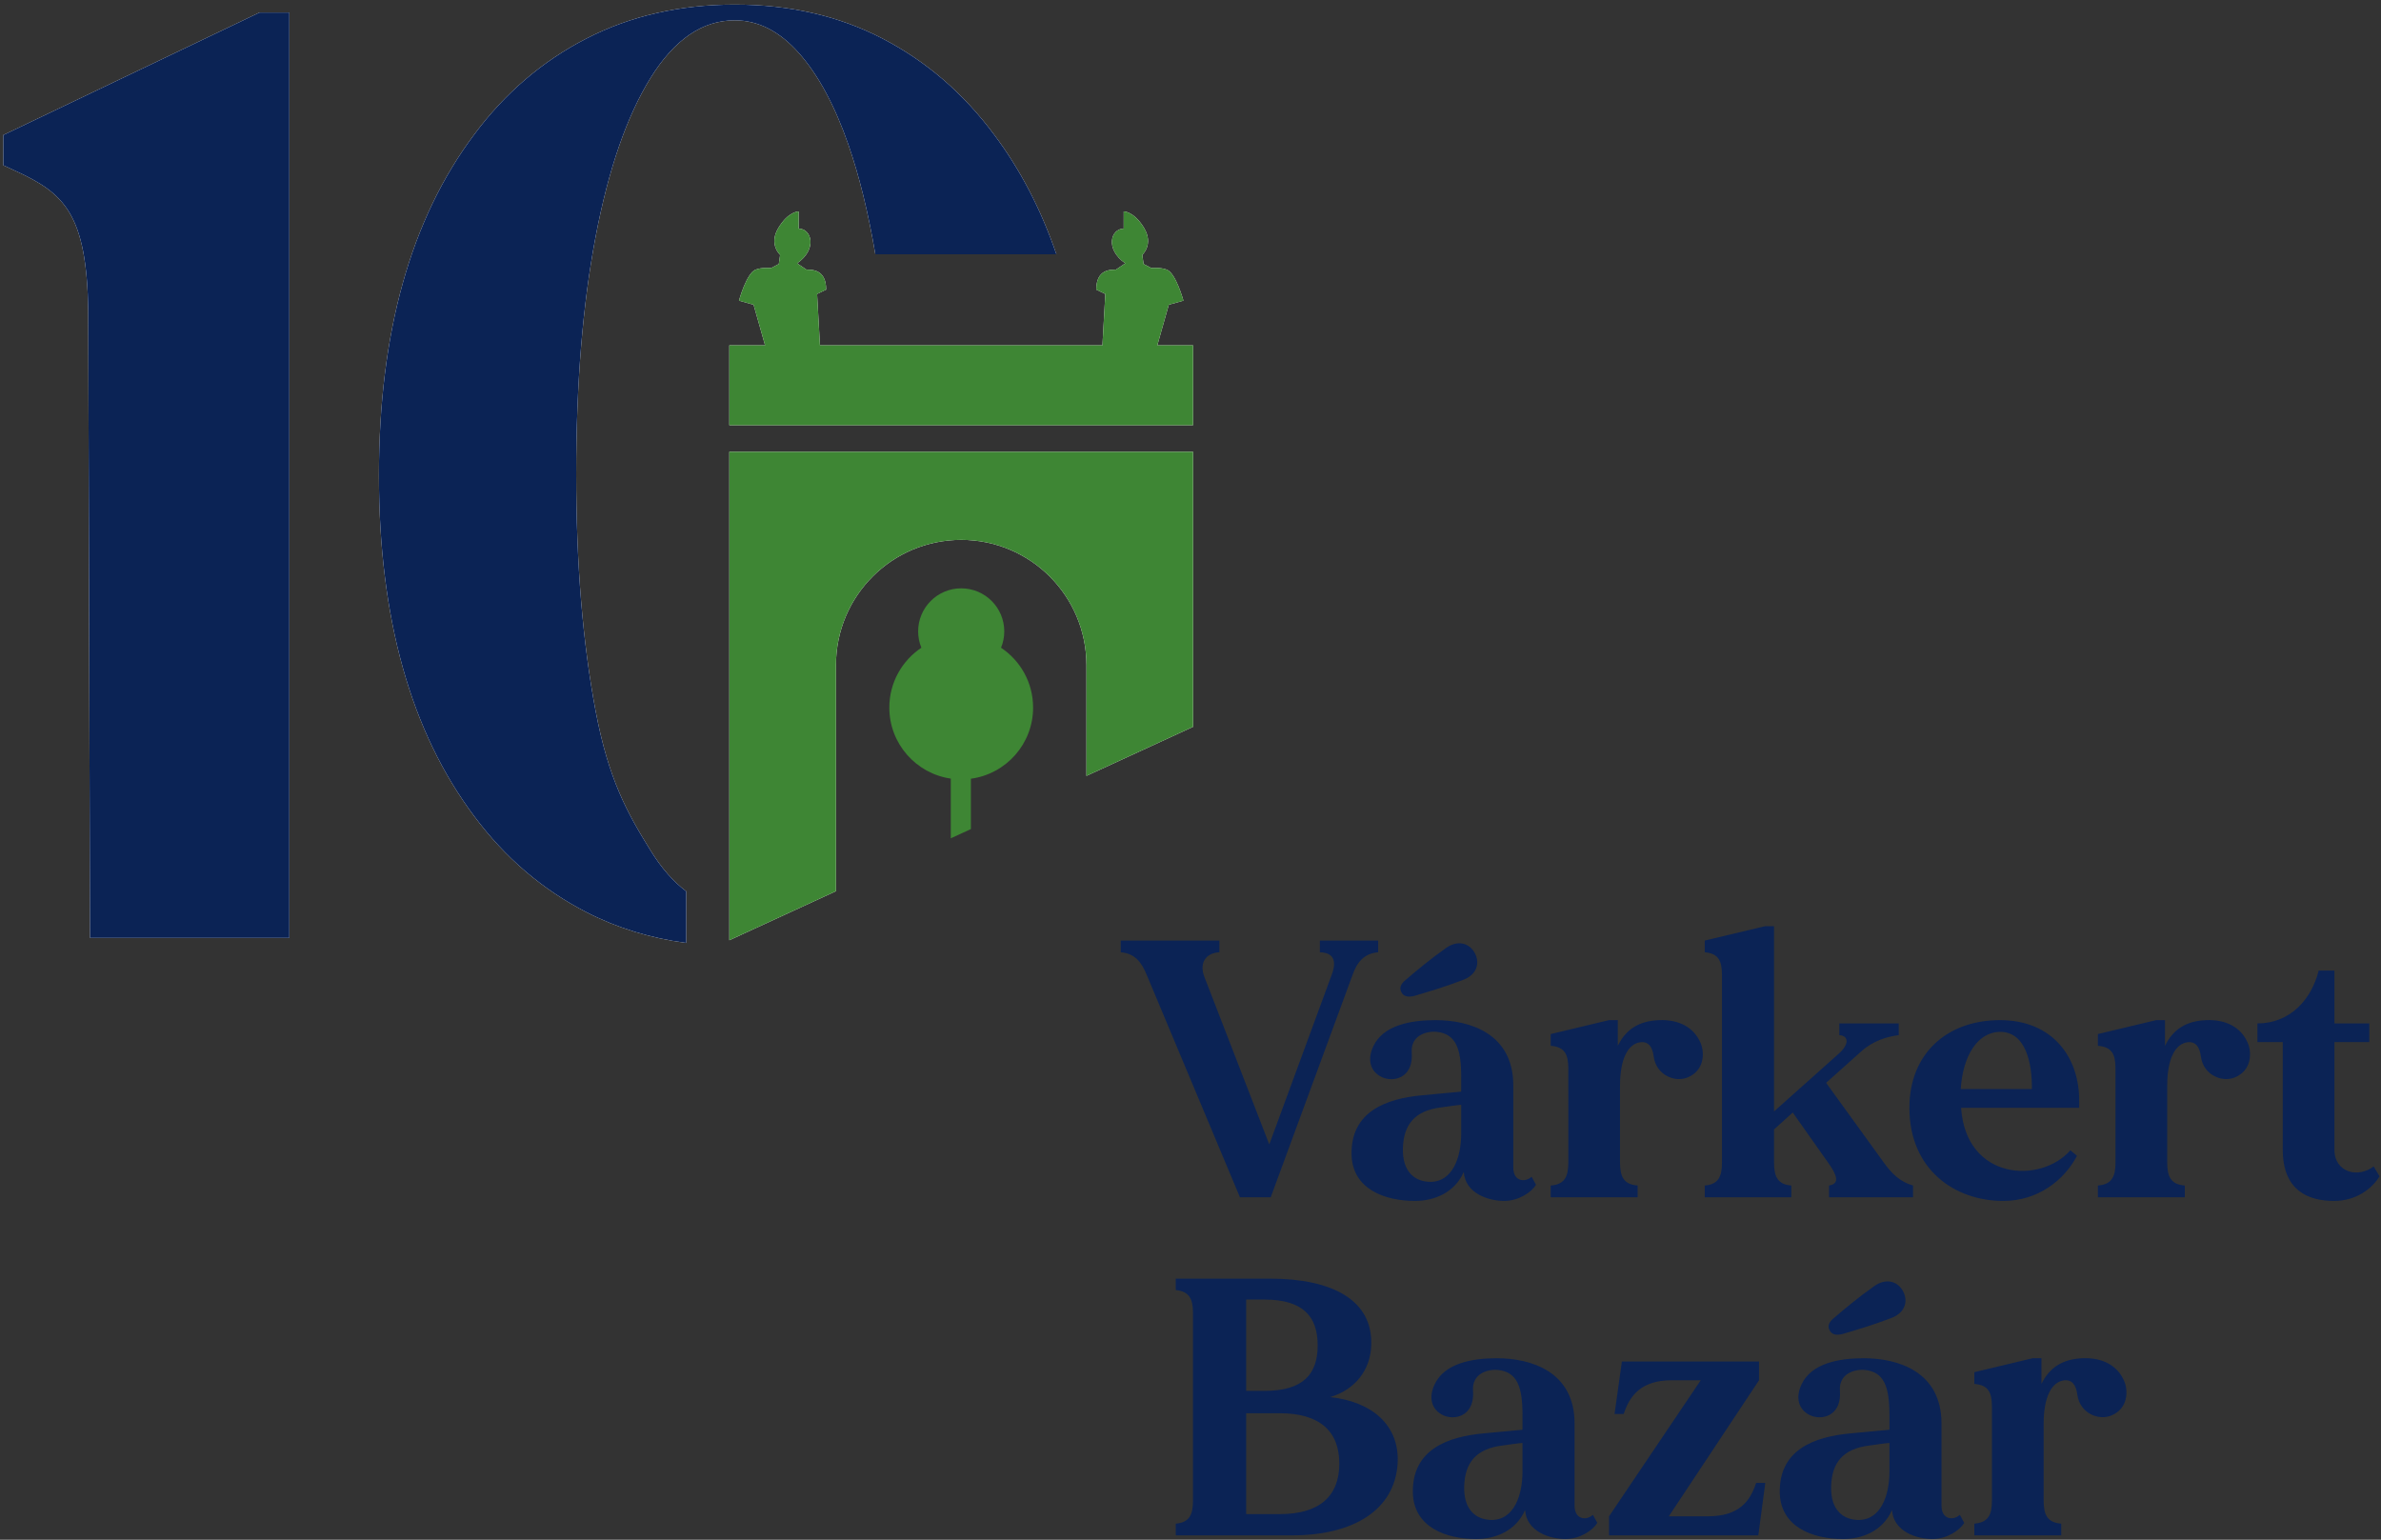
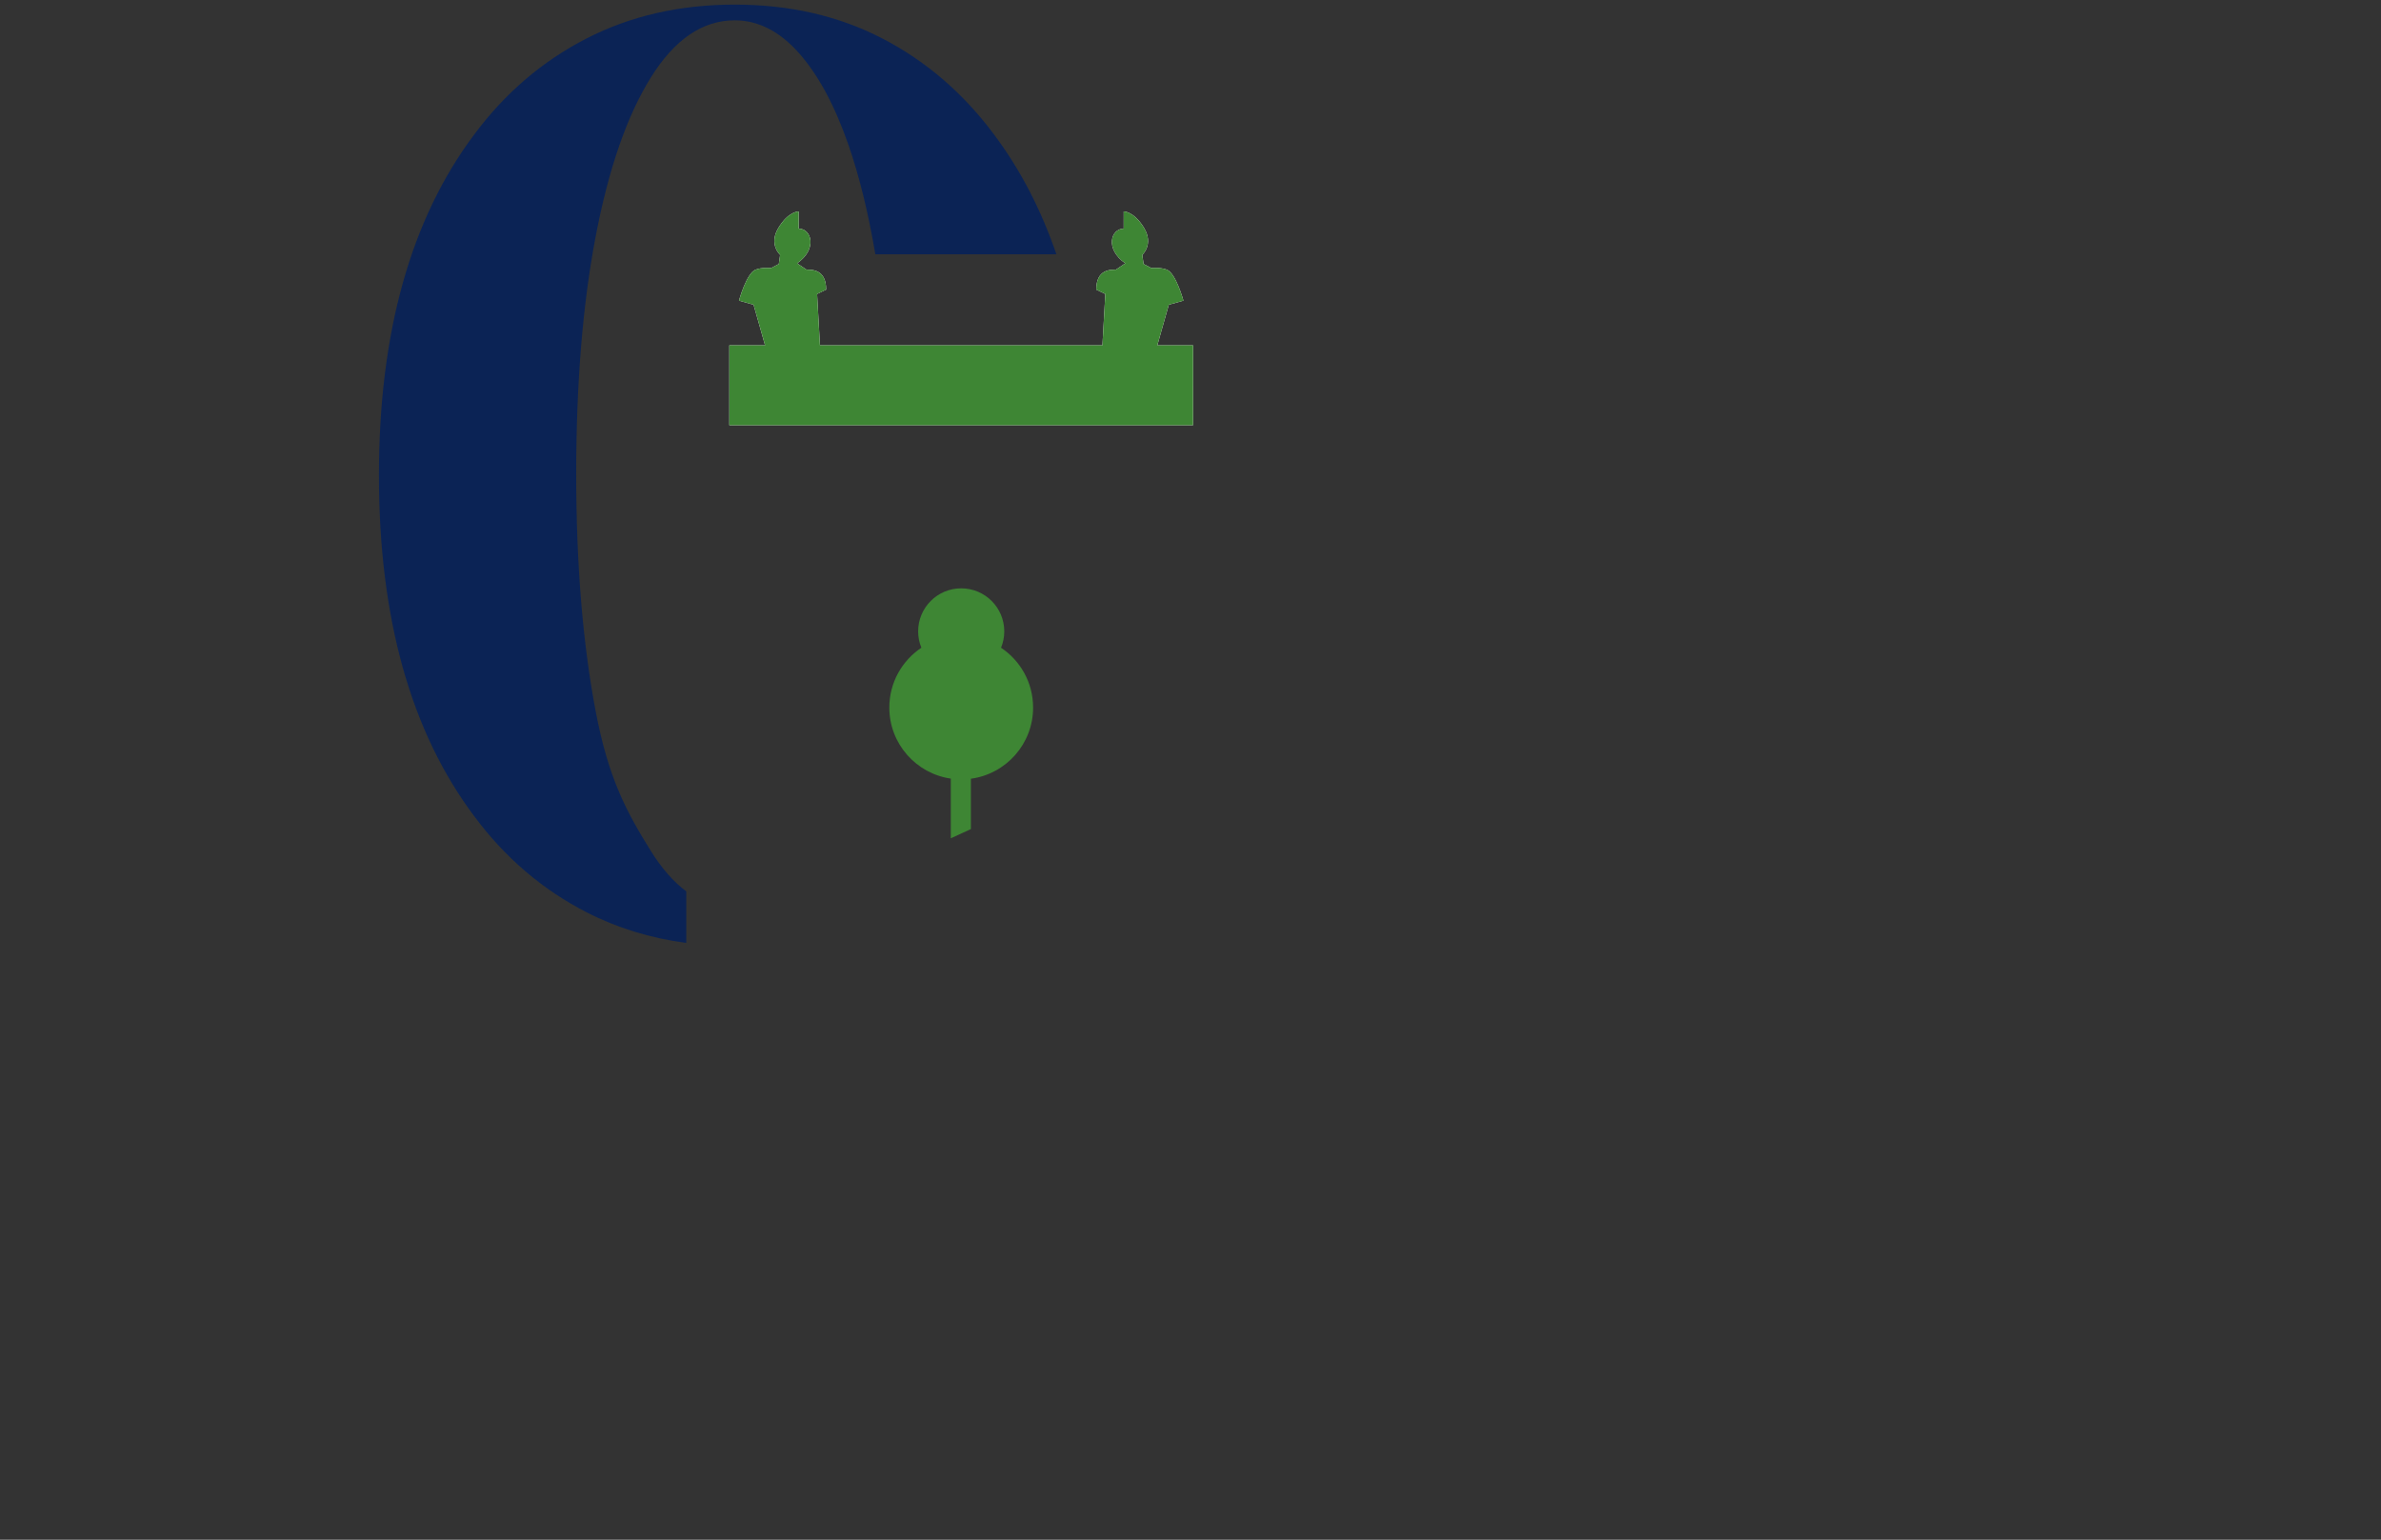
<svg xmlns="http://www.w3.org/2000/svg" xmlns:xlink="http://www.w3.org/1999/xlink" width="501" height="324">
  <rect width="100%" height="100%" fill="#333333" stroke="none" />
  <style>.B{fill-rule:nonzero}</style>
  <g fill-rule="evenodd">
    <use xlink:href="#B" fill="#fff" class="B" />
    <use xlink:href="#B" fill="#0b2355" />
    <use xlink:href="#C" fill="#fff" class="B" />
    <g fill="#3e8634">
      <use xlink:href="#C" />
      <path d="M217.38 148.885c0-5.255-2.68-9.879-6.747-12.591.435-1.059.683-2.217.683-3.434 0-5.004-4.057-9.062-9.063-9.062s-9.063 4.057-9.063 9.062c0 1.217.248 2.375.684 3.434-4.065 2.712-6.747 7.336-6.747 12.591 0 7.608 5.624 13.887 12.936 14.95v12.563l4.227-1.946v-10.593c7.389-.997 13.091-7.312 13.091-14.974" class="B" />
    </g>
    <use xlink:href="#D" fill="#fff" class="B" />
    <use xlink:href="#D" fill="#3e8634" />
-     <path d="M209.095 28.215c-6.454-8.658-14.26-15.362-23.427-20.117S166.144.969 154.601.969s-21.943 2.379-31.194 7.13-17.105 11.459-23.555 20.117c-13.413 17.825-20.117 41.763-20.117 71.81s6.704 53.985 20.117 71.81c6.45 8.658 14.3 15.366 23.555 20.117 6.44 3.308 13.44 5.458 20.993 6.462v-10.858c-2.689-2.001-5.189-4.852-7.497-8.571-5.009-8.061-8.873-15.084-11.586-29.432s-4.074-30.94-4.074-49.784c0-19.01 1.356-35.65 4.074-49.911s6.577-25.42 11.586-33.485 10.906-12.096 17.698-12.096c4.922 0 9.422 2.291 13.496 6.876s7.552 11.038 10.441 19.353c2.281 6.578 4.162 14.247 5.648 22.998h38.097c-3.246-9.478-7.638-17.913-13.188-25.291" fill="#fff" class="B" />
    <g fill="#0b2355">
-       <path d="M209.095 28.215c-6.454-8.658-14.26-15.362-23.427-20.117S166.144.969 154.601.969s-21.943 2.379-31.194 7.13-17.105 11.459-23.555 20.117c-13.413 17.825-20.117 41.763-20.117 71.81s6.704 53.985 20.117 71.81c6.45 8.658 14.3 15.366 23.555 20.117 6.44 3.308 13.44 5.458 20.993 6.462v-10.858c-2.689-2.001-5.189-4.852-7.497-8.571-5.009-8.061-8.873-15.084-11.586-29.432s-4.074-30.94-4.074-49.784c0-19.01 1.356-35.65 4.074-49.911s6.577-25.42 11.586-33.485 10.906-12.096 17.698-12.096c4.922 0 9.422 2.291 13.496 6.876s7.552 11.038 10.441 19.353c2.281 6.578 4.162 14.247 5.648 22.998h38.097c-3.246-9.478-7.638-17.913-13.188-25.291z" />
-       <path d="M289.992 197.909v2.469c-2.855.232-4.398 1.929-5.402 4.784l-17.208 46.762h-6.481l-19.602-46.762c-1.156-2.855-2.622-4.553-5.477-4.784v-2.469h20.757v2.469c-3.01.154-4.244 2.392-3.162 5.17l13.657 35.263 13.119-35.649c1.156-3.01.386-4.707-2.47-4.784v-2.469h12.269zm33.211 51.393c-.927 1.543-3.628 3.396-6.713 3.396-3.242 0-8.18-1.545-8.489-6.097-1.929 4.398-6.25 6.097-10.263 6.097-6.481 0-13.117-2.547-13.349-9.646-.232-9.184 7.331-11.885 14.816-12.578l8.256-.772v-3.164c0-5.941-1.156-8.95-5.093-9.414-2.238-.232-5.555.772-5.323 4.321.384 4.861-3.087 6.251-5.788 5.402-2.624-.925-3.782-3.471-2.315-6.636 2.083-4.553 8.026-5.556 13.117-5.556 7.178 0 16.36 2.778 16.36 13.737v17.285c0 3.008 2.547 3.162 3.858 1.929l.927 1.697zm-15.279-43.135c-4.012 1.543-7.485 2.547-10.341 3.394-1.234.309-2.238.154-2.701-.772-.538-.925-.077-1.851.927-2.622 2.237-1.93 5.016-4.245 8.489-6.715 2.315-1.62 4.784-1.156 6.018 1.081 1.235 2.315.231 4.63-2.392 5.634m-.463 32.331v-6.018c-1.079.077-2.469.309-4.244.54-5.556.693-7.871 3.626-8.025 8.564-.155 5.093 2.624 7.176 6.019 7.099 4.321-.154 6.25-4.939 6.25-10.186m47.693-11.805c-2.701 1.158-6.638-.463-7.176-4.321-.309-2.315-1.236-3.164-2.624-3.087-2.856.232-4.477 3.628-4.477 9.184v16.127c0 3.01.772 4.63 3.705 4.861v2.469h-18.289v-2.469c2.933-.232 3.705-1.852 3.705-4.861V224.84c0-3.01-.772-4.553-3.705-4.784v-2.469l12.269-2.933h1.853v5.402c1.697-3.473 4.475-5.248 8.719-5.402 4.166-.154 7.331 1.543 8.721 4.861.847 2.083.77 5.711-2.701 7.176m47.38 22.765v2.469h-17.671v-2.469c2.315-.386 1.697-2.16-.232-4.861l-7.408-10.495-3.936 3.551v6.944c0 3.01.772 4.63 3.628 4.861v2.469h-18.212v-2.469c2.855-.232 3.628-1.852 3.628-4.861v-39.432c0-3.01-.772-4.553-3.628-4.784v-2.469l12.655-3.01h1.929v38.968l13.659-12.192c2.006-1.774 2.238-3.703.077-3.858v-2.469h12.501v2.469c-2.47.309-5.402 1.156-7.949 3.472l-7.331 6.56 12.115 16.745c1.774 2.469 3.473 4.089 6.174 4.861m34.959-16.358h-24.847c1.004 15.2 16.669 16.127 22.996 8.95l1.39 1.159c-2.701 5.168-8.257 9.491-15.511 9.491-10.263 0-19.754-6.638-19.754-19.6 0-11.422 7.948-18.444 19.059-18.444 11.036 0 16.822 7.794 16.668 17.285v1.158zm-24.925-3.937h14.97c.077-5.325-1.234-12.192-6.867-12.037-4.475.154-7.64 4.861-8.103 12.037m57.724-2.469c-2.701 1.158-6.638-.463-7.176-4.321-.309-2.315-1.236-3.164-2.624-3.087-2.856.232-4.477 3.628-4.477 9.184v16.127c0 3.01.772 4.63 3.705 4.861v2.469H441.43v-2.469c2.933-.232 3.705-1.852 3.705-4.861V224.84c0-3.01-.772-4.553-3.705-4.784v-2.469l12.269-2.933h1.853v5.402c1.697-3.473 4.475-5.248 8.719-5.402 4.166-.154 7.331 1.543 8.721 4.861.848 2.083.77 5.711-2.701 7.176m30.404 20.836c-1.62 2.624-4.938 5.17-9.568 5.17-5.325 0-10.802-2.083-10.802-10.804v-22.61H475v-3.935c6.79 0 11.343-4.939 12.887-11.113h3.317v11.113h7.331v3.935h-7.331v22.61c0 2.546 1.313 3.935 2.933 4.552 1.774.618 3.782.155 5.325-1.002l1.234 2.083zm-206.612 60.42c-.618 9.877-9.414 15.125-22.224 15.125h-24.461v-2.47c2.855-.231 3.626-1.852 3.626-4.861v-39.432c0-3.01-.771-4.552-3.626-4.861v-2.392h19.909c12.808 0 21.606 4.398 21.22 14.044-.154 5.17-3.396 9.337-8.642 10.881 8.719.925 14.661 5.863 14.198 13.966m-28.012-34.493h-3.858v19.214h3.858c8.257 0 11.19-3.626 11.19-9.568s-2.933-9.645-11.19-9.645m15.742 34.493c0-6.867-4.243-10.572-12.501-10.572h-7.099v21.222h7.099c8.257 0 12.501-3.705 12.501-10.649m54.288 12.499c-.927 1.543-3.628 3.396-6.713 3.396-3.242 0-8.18-1.545-8.489-6.097-1.929 4.398-6.25 6.097-10.263 6.097-6.481 0-13.117-2.547-13.349-9.645-.232-9.184 7.331-11.885 14.816-12.578l8.255-.772v-3.164c0-5.941-1.156-8.95-5.093-9.414-2.238-.232-5.555.772-5.323 4.321.384 4.861-3.087 6.251-5.788 5.402-2.624-.925-3.782-3.471-2.315-6.636 2.083-4.553 8.026-5.556 13.119-5.556 7.176 0 16.358 2.778 16.358 13.737v17.285c0 3.008 2.547 3.162 3.858 1.929l.927 1.697zm-15.743-10.804v-6.018c-1.079.077-2.469.309-4.244.541-5.556.693-7.871 3.626-8.025 8.564-.155 5.093 2.624 7.176 6.019 7.099 4.321-.154 6.25-4.939 6.25-10.186m51.084 2.392l-1.465 11.036h-31.408v-4.012l19.293-28.63h-6.097c-6.404 0-8.873 3.242-10.109 7.099h-1.929l1.542-11.034h28.861v3.935l-18.984 28.63h8.257c6.481 0 8.873-3.164 10.109-7.024h1.929zm41.865 8.412c-.927 1.543-3.628 3.396-6.713 3.396-3.242 0-8.18-1.545-8.489-6.097-1.929 4.398-6.25 6.097-10.263 6.097-6.481 0-13.117-2.547-13.349-9.645-.231-9.184 7.331-11.885 14.816-12.578l8.255-.772v-3.164c0-5.941-1.156-8.95-5.093-9.414-2.238-.232-5.555.772-5.323 4.321.384 4.861-3.087 6.251-5.788 5.402-2.624-.925-3.782-3.471-2.315-6.636 2.083-4.553 8.026-5.556 13.117-5.556 7.178 0 16.36 2.778 16.36 13.737v17.285c0 3.008 2.547 3.162 3.858 1.929l.927 1.697zm-15.279-43.135c-4.012 1.543-7.485 2.545-10.341 3.394-1.234.309-2.238.154-2.701-.772-.538-.925-.077-1.851.927-2.622 2.237-1.93 5.016-4.245 8.489-6.715 2.315-1.62 4.784-1.156 6.018 1.081 1.236 2.315.231 4.63-2.392 5.634m-.463 32.331v-6.018c-1.079.077-2.469.309-4.243.541-5.556.693-7.872 3.626-8.026 8.564-.155 5.093 2.624 7.176 6.019 7.099 4.321-.154 6.25-4.939 6.25-10.186m46.724-11.806c-2.701 1.158-6.638-.463-7.176-4.321-.309-2.315-1.236-3.164-2.624-3.087-2.856.232-4.477 3.628-4.477 9.182v16.129c0 3.01.772 4.63 3.705 4.861v2.469h-18.289v-2.469c2.933-.232 3.705-1.852 3.705-4.861v-19.754c0-3.01-.772-4.553-3.705-4.784v-2.469l12.269-2.933h1.853v5.402c1.697-3.473 4.475-5.248 8.719-5.402 4.166-.154 7.331 1.543 8.721 4.861.848 2.083.77 5.711-2.701 7.176" class="B" />
+       <path d="M209.095 28.215c-6.454-8.658-14.26-15.362-23.427-20.117S166.144.969 154.601.969s-21.943 2.379-31.194 7.13-17.105 11.459-23.555 20.117c-13.413 17.825-20.117 41.763-20.117 71.81s6.704 53.985 20.117 71.81c6.45 8.658 14.3 15.366 23.555 20.117 6.44 3.308 13.44 5.458 20.993 6.462v-10.858c-2.689-2.001-5.189-4.852-7.497-8.571-5.009-8.061-8.873-15.084-11.586-29.432s-4.074-30.94-4.074-49.784c0-19.01 1.356-35.65 4.074-49.911s6.577-25.42 11.586-33.485 10.906-12.096 17.698-12.096c4.922 0 9.422 2.291 13.496 6.876s7.552 11.038 10.441 19.353c2.281 6.578 4.162 14.247 5.648 22.998h38.097c-3.246-9.478-7.638-17.913-13.188-25.291" />
    </g>
  </g>
  <defs>
-     <path id="B" d="M54.621 2.626L.695 28.412v6.369l2.606 1.2c10.22 4.703 14.943 9.007 15.267 29.408l.372 131.964h41.942V2.626h-6.262z" />
    <path id="C" d="M251.044 72.667h-7.527l2.42-8.547 3.074-.857s-1.558-5.741-3.486-6.515c-1.337-.537-3.263-.341-3.263-.341l-1.631-.846-.279-1.929s2.475-2.21.356-5.696-4.259-3.445-4.259-3.445l-.002 3.62c-2.695 0-4.006 4.27.328 7.301l-1.972 1.333c-1.152 0-4.14-.079-4.127 4.195l1.901.923-.607 10.804h-59.437l-.606-10.804 1.902-.923c.013-4.273-2.976-4.195-4.129-4.195l-1.97-1.333c4.334-3.031 3.021-7.301.326-7.301v-3.62s-2.142-.043-4.259 3.445.356 5.696.356 5.696l-.279 1.929-1.633.846s-1.923-.196-3.262.341c-1.927.774-3.484 6.515-3.484 6.515l3.072.857 2.42 8.547h-7.525v16.808h97.58V72.667z" />
-     <path id="D" d="M175.902 139.949c0-14.554 11.798-26.35 26.352-26.35s26.35 11.797 26.35 26.35v23.311l22.439-10.327V95.067h-97.58v102.778l22.439-10.327v-47.568z" />
  </defs>
</svg>